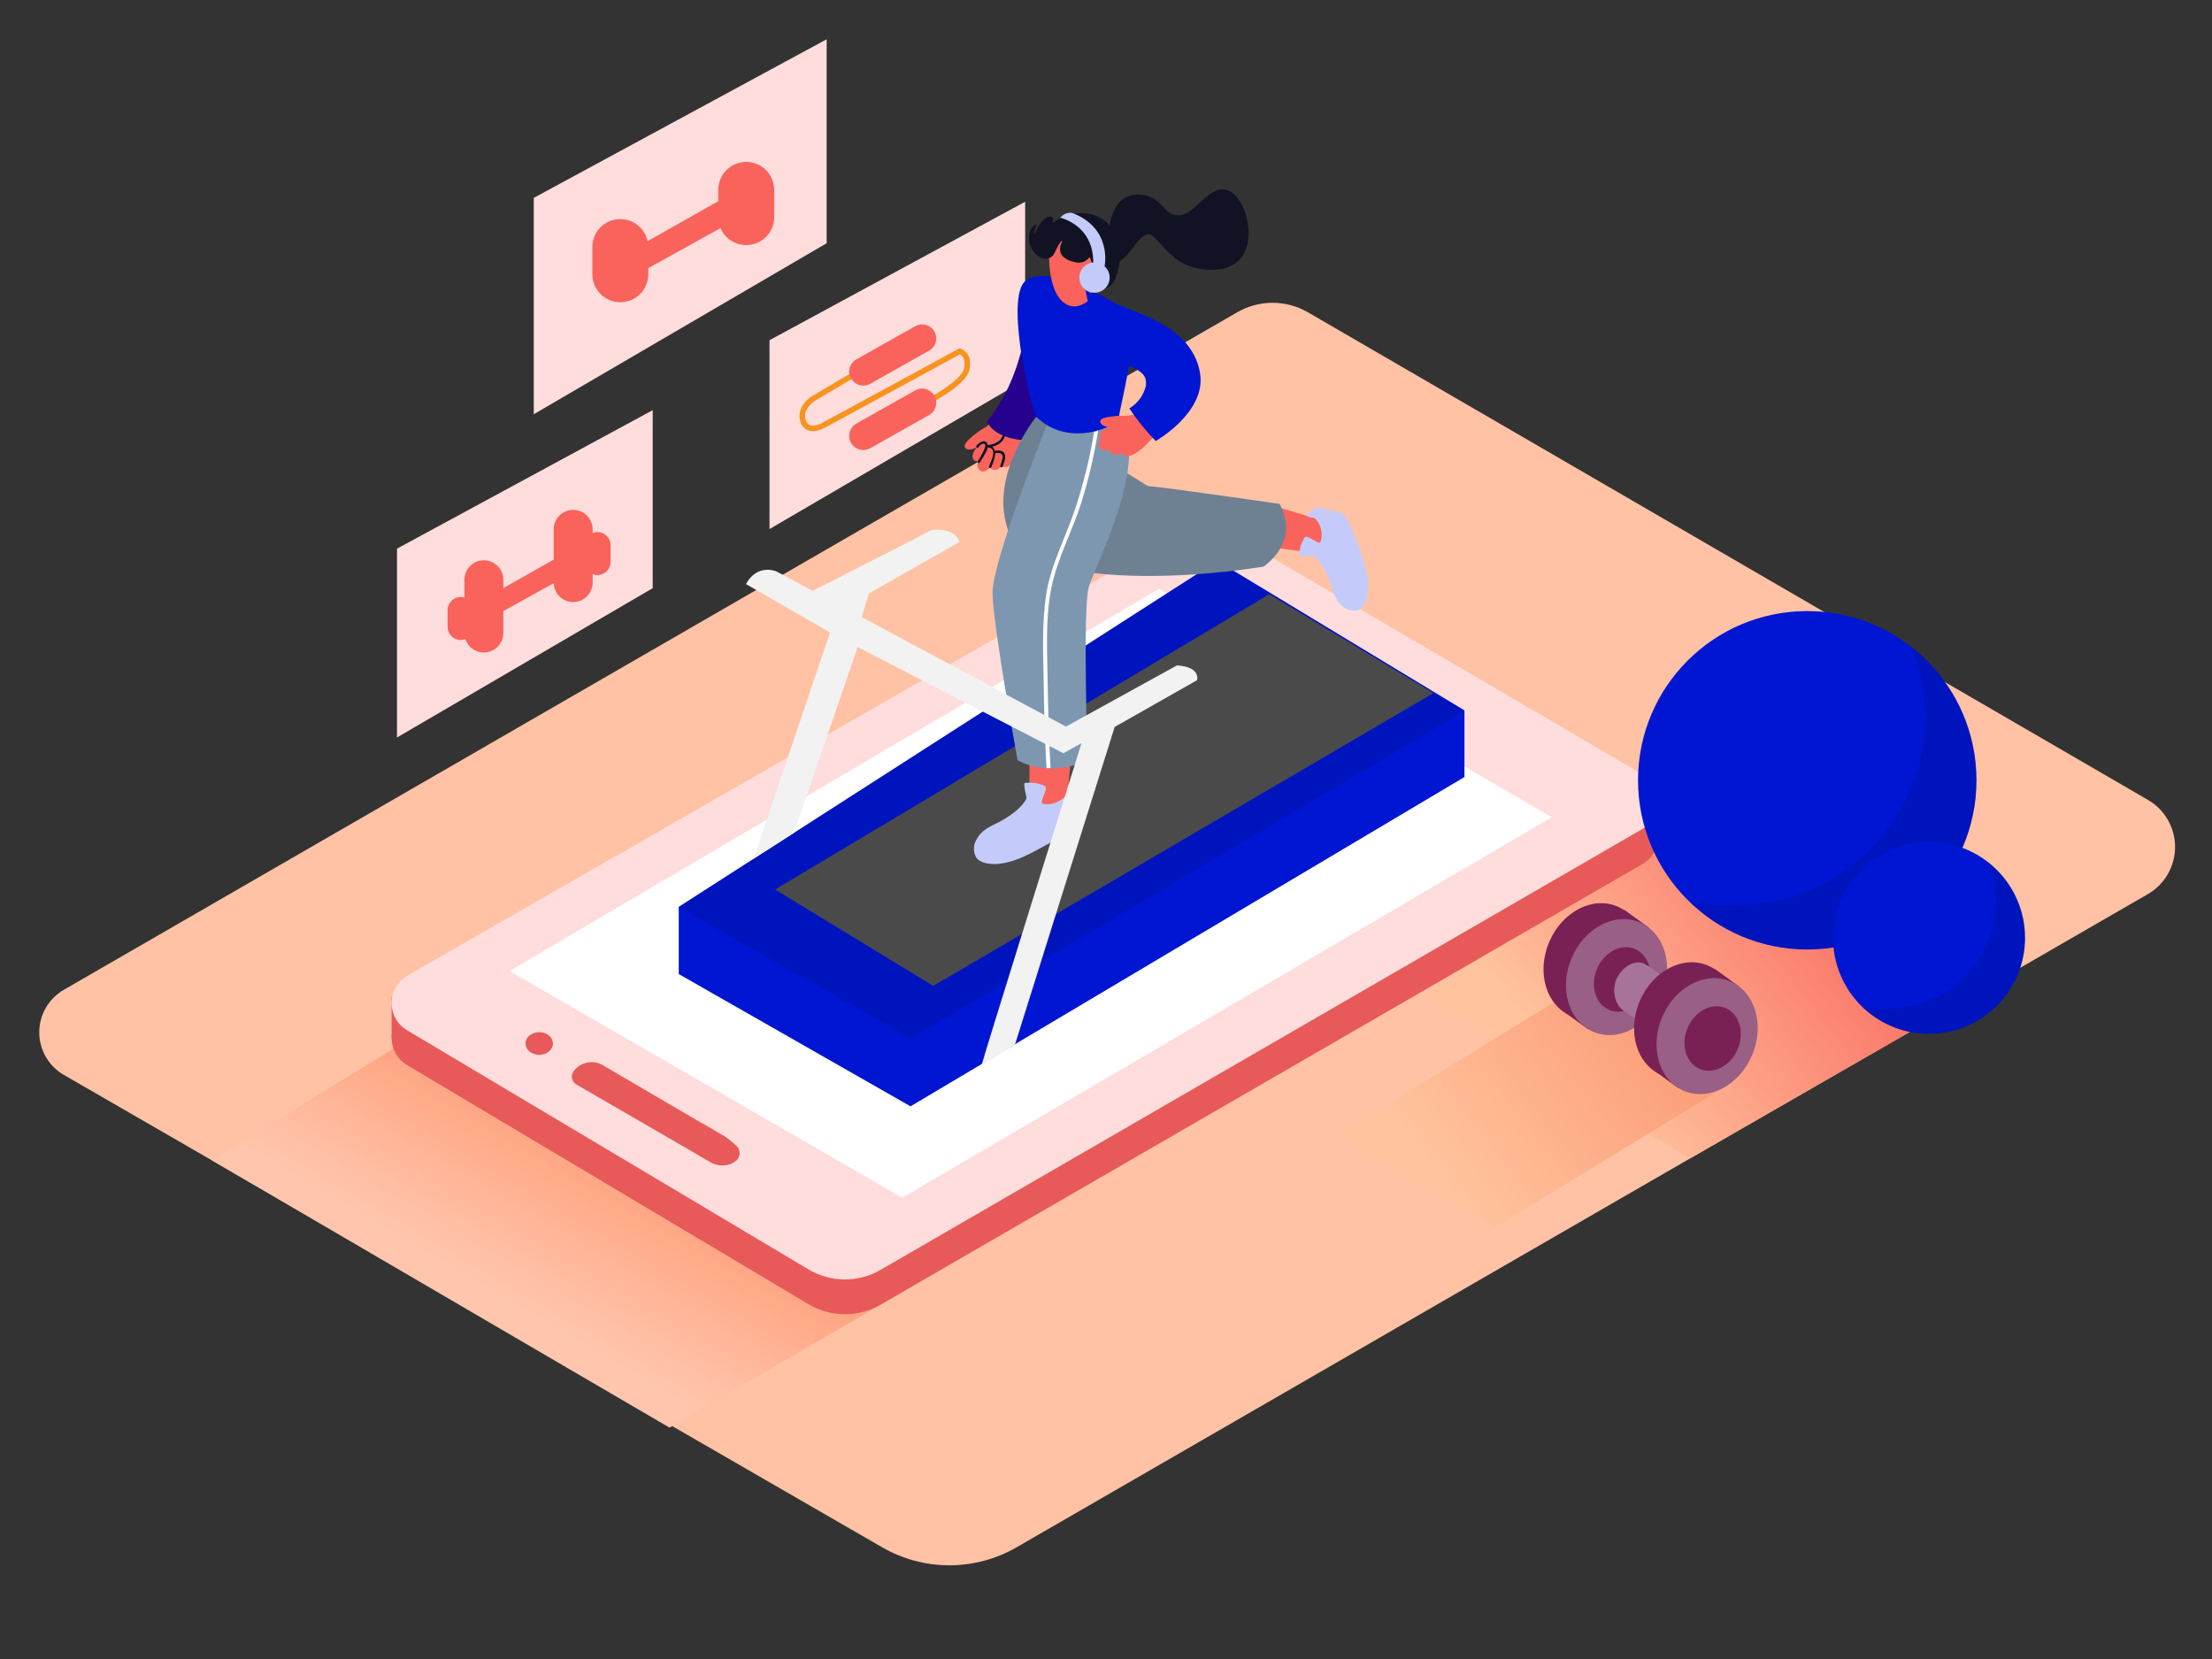
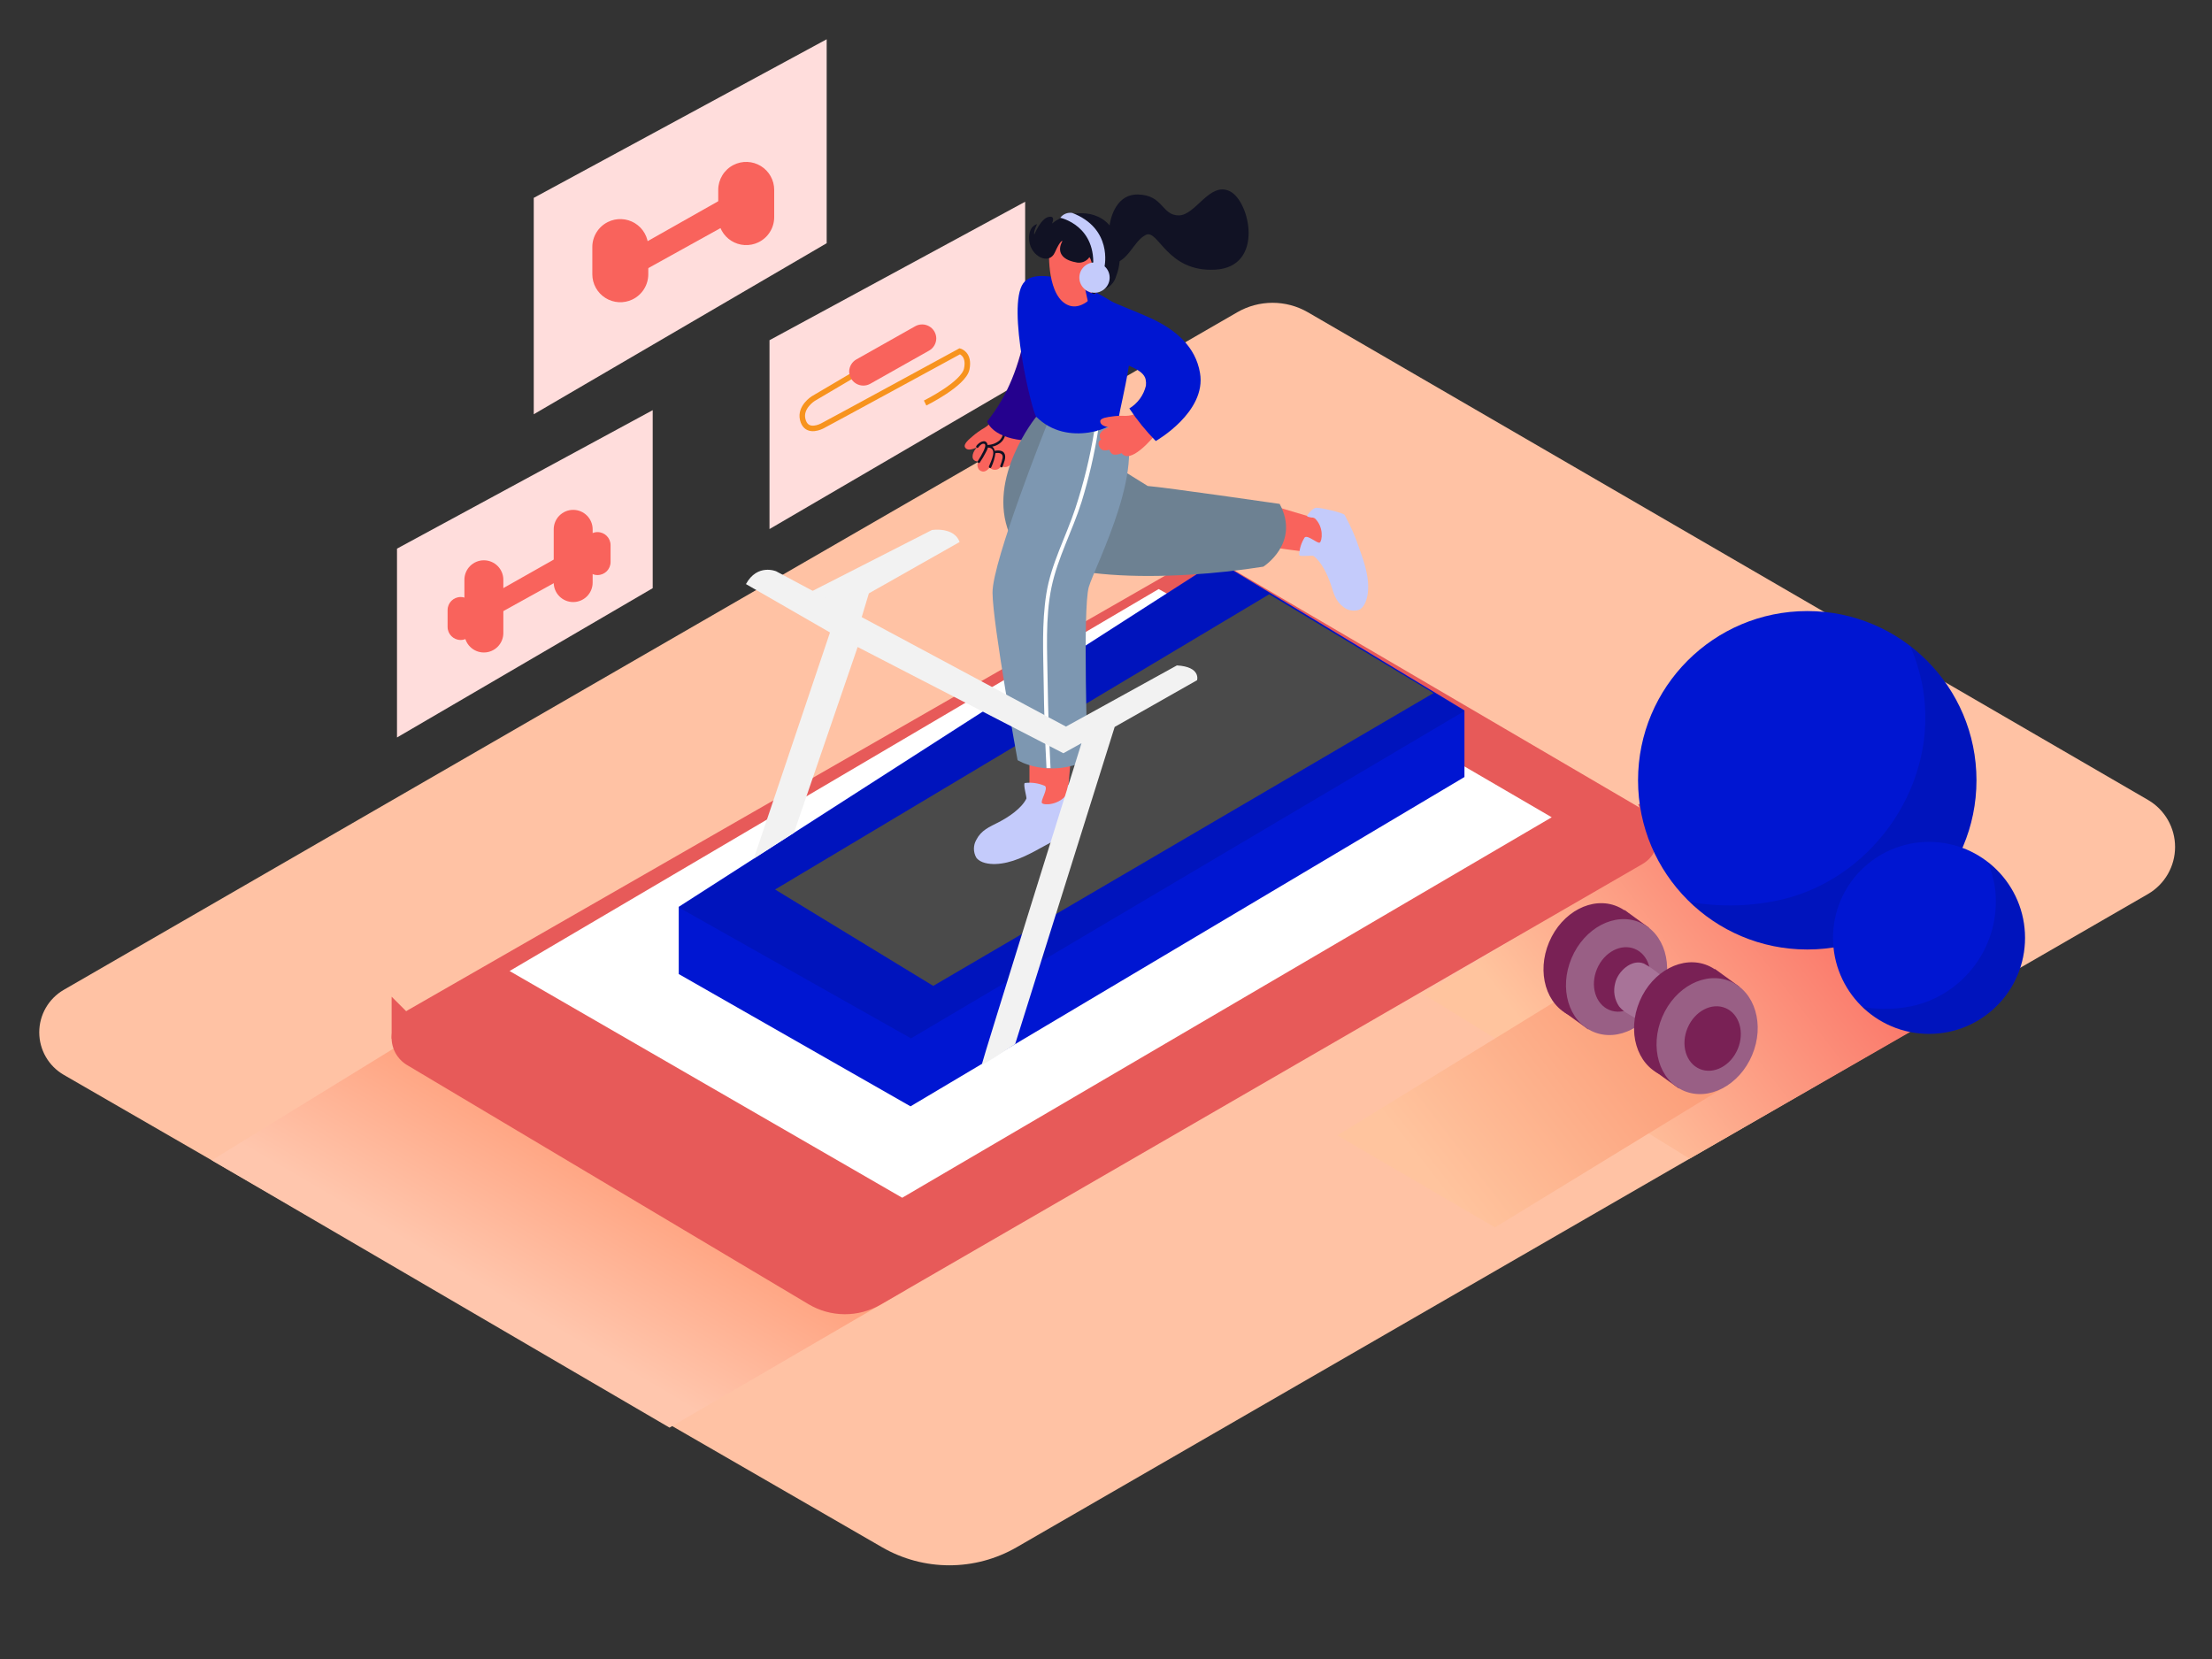
<svg xmlns="http://www.w3.org/2000/svg" width="400" height="300" viewBox="0 0 400 300" fill="none">
  <rect x="0" y="0" width="400" height="300" fill="#333333" stroke="none" />
  <path d="M11.52 194.36L159.52 279.8C163.216 281.934 167.408 283.057 171.675 283.057C175.942 283.057 180.135 281.934 183.83 279.8L388.44 161.66C389.926 160.793 391.158 159.553 392.015 158.061C392.872 156.57 393.323 154.88 393.323 153.16C393.323 151.44 392.872 149.75 392.015 148.259C391.158 146.767 389.926 145.527 388.44 144.66L236.51 56.47C234.568 55.346 232.364 54.755 230.12 54.755C227.876 54.755 225.672 55.346 223.73 56.47L11.52 179C10.175 179.781 9.059 180.901 8.282 182.249C7.506 183.597 7.098 185.125 7.098 186.68C7.098 188.235 7.506 189.763 8.282 191.111C9.059 192.459 10.175 193.579 11.52 194.36Z" fill="#FFC2A4" />
  <path d="M299.37 154L257.42 179.78L305.53 209.53L354.49 181.39L299.37 154Z" fill="url(#paint0_linear_57_455)" />
  <path d="M283.78 179.53L241.83 205.31L270.33 221.96L312.3 196.3L283.78 179.53Z" fill="url(#paint1_linear_57_455)" />
  <path d="M80.24 184.03L38.3 209.82L121.07 258.16L163.88 233.23L80.24 184.03Z" fill="url(#paint2_linear_57_455)" />
  <path d="M139.15 61.52V95.67L185.38 68.68V36.48L139.15 61.52Z" fill="#FFDDDC" />
  <path d="M157.24 66.08L147.06 72.08C147.06 72.08 144.62 73.6 145.15 75.84C145.68 78.08 147.69 77.52 148.67 77.03C149.65 76.54 173.56 63.52 173.56 63.52C173.56 63.52 175.38 64 174.82 66.72C174.26 69.44 167.29 72.88 167.29 72.88" stroke="#F7931E" stroke-miterlimit="10" />
  <path d="M153.56 67.09C153.546 67.543 153.653 67.991 153.87 68.389C154.086 68.787 154.404 69.121 154.792 69.356C155.179 69.591 155.622 69.718 156.075 69.726C156.528 69.734 156.975 69.621 157.37 69.4L168.01 63.4C168.403 63.178 168.731 62.855 168.959 62.465C169.187 62.075 169.308 61.632 169.31 61.18C169.302 60.737 169.178 60.303 168.952 59.922C168.726 59.541 168.404 59.225 168.019 59.005C167.634 58.785 167.199 58.669 166.755 58.668C166.312 58.667 165.876 58.782 165.49 59L154.85 65C154.477 65.212 154.163 65.515 153.938 65.88C153.713 66.245 153.583 66.661 153.56 67.09Z" fill="#F9635C" />
-   <path d="M153.56 78.74C153.546 79.193 153.653 79.641 153.87 80.039C154.086 80.437 154.404 80.771 154.792 81.006C155.179 81.24 155.622 81.368 156.075 81.376C156.528 81.384 156.975 81.271 157.37 81.05L168.01 75.05C168.403 74.828 168.731 74.505 168.959 74.115C169.187 73.725 169.308 73.282 169.31 72.83C169.309 72.384 169.192 71.946 168.97 71.559C168.748 71.172 168.428 70.85 168.043 70.625C167.658 70.399 167.221 70.278 166.775 70.274C166.329 70.27 165.889 70.382 165.5 70.6L154.86 76.6C154.478 76.816 154.158 77.126 153.93 77.5C153.703 77.875 153.575 78.302 153.56 78.74Z" fill="#F9635C" />
  <path d="M299.8 151.45V144.45L296.23 145.45C296.23 145.45 298.59 151.35 299.8 151.45Z" fill="#E75A59" />
  <path d="M70.82 187.83V180.23L74.52 183.93C74.52 183.93 74.73 187.81 70.82 187.83Z" fill="#E75A59" />
  <path d="M73.7 182.7L212.9 102.83C214.386 101.969 216.073 101.515 217.79 101.515C219.507 101.515 221.194 101.969 222.68 102.83L297 146.34C297.868 146.844 298.588 147.567 299.088 148.436C299.589 149.306 299.852 150.292 299.852 151.295C299.852 152.298 299.589 153.284 299.088 154.154C298.588 155.023 297.868 155.746 297 156.25L159.22 235.93C157.241 237.073 154.994 237.668 152.709 237.654C150.424 237.64 148.184 237.017 146.22 235.85L73.62 192.6C72.759 192.089 72.047 191.36 71.555 190.488C71.063 189.615 70.808 188.629 70.816 187.627C70.824 186.625 71.095 185.643 71.601 184.779C72.107 183.914 72.831 183.198 73.7 182.7Z" fill="#E75A59" />
-   <path d="M73.7 176.41L212.9 96.54C214.386 95.679 216.073 95.225 217.79 95.225C219.507 95.225 221.194 95.679 222.68 96.54L297 140C297.868 140.504 298.588 141.227 299.088 142.096C299.589 142.966 299.852 143.952 299.852 144.955C299.852 145.958 299.589 146.944 299.088 147.814C298.588 148.683 297.868 149.406 297 149.91L159.22 229.64C157.241 230.783 154.994 231.378 152.709 231.364C150.424 231.35 148.184 230.727 146.22 229.56L73.62 186.31C72.759 185.798 72.047 185.07 71.555 184.198C71.063 183.325 70.808 182.339 70.816 181.337C70.824 180.335 71.095 179.353 71.601 178.489C72.107 177.624 72.831 176.908 73.7 176.41Z" fill="#FFDDDC" />
  <path d="M209.52 106.52C210.29 106.78 280.6 147.79 280.6 147.79L163.15 216.59L92.15 175.59L209.52 106.52Z" fill="white" />
  <path d="M132.85 210.08C133.069 209.952 133.258 209.78 133.406 209.575C133.554 209.369 133.658 209.135 133.71 208.887C133.761 208.639 133.761 208.383 133.707 208.136C133.654 207.888 133.549 207.655 133.4 207.45C132.407 206.411 131.252 205.54 129.98 204.87C128.78 204.12 127.53 203.47 126.31 202.75L116.85 197.21L109.09 192.67C108.581 192.355 108.008 192.158 107.412 192.094C106.817 192.03 106.215 192.1 105.65 192.3C104.838 192.585 104.138 193.121 103.65 193.83C103.528 194.032 103.45 194.258 103.421 194.492C103.393 194.727 103.415 194.965 103.486 195.19C103.557 195.415 103.675 195.623 103.833 195.799C103.991 195.974 104.184 196.115 104.4 196.21L118.7 204.49L124.86 208.06L128.42 210.14C128.963 210.465 129.57 210.666 130.199 210.73C130.828 210.794 131.463 210.719 132.06 210.51C132.343 210.405 132.609 210.261 132.85 210.08Z" fill="#E75A59" />
  <path d="M97.51 190.75C98.88 190.75 99.99 189.832 99.99 188.7C99.99 187.568 98.88 186.65 97.51 186.65C96.14 186.65 95.03 187.568 95.03 188.7C95.03 189.832 96.14 190.75 97.51 190.75Z" fill="#E75A59" />
  <path d="M326.81 171.7C343.71 171.7 357.41 158 357.41 141.1C357.41 124.2 343.71 110.5 326.81 110.5C309.91 110.5 296.21 124.2 296.21 141.1C296.21 158 309.91 171.7 326.81 171.7Z" fill="#0016D2" />
  <path opacity="0.1" d="M345.43 116.82C346.519 119.326 347.298 121.955 347.75 124.65C350.52 141.4 339.24 158.27 322.85 162.51C317.178 163.914 311.274 164.112 305.52 163.09C308.515 165.981 312.068 168.23 315.963 169.701C319.857 171.171 324.01 171.831 328.169 171.641C332.327 171.451 336.403 170.414 340.146 168.595C343.89 166.776 347.224 164.211 349.942 161.059C352.661 157.907 354.708 154.234 355.958 150.263C357.209 146.293 357.636 142.109 357.213 137.968C356.791 133.827 355.528 129.815 353.502 126.179C351.476 122.543 348.729 119.358 345.43 116.82Z" fill="black" />
  <path d="M348.83 186.96C358.418 186.96 366.19 179.188 366.19 169.6C366.19 160.012 358.418 152.24 348.83 152.24C339.242 152.24 331.47 160.012 331.47 169.6C331.47 179.188 339.242 186.96 348.83 186.96Z" fill="#0016D2" />
  <path opacity="0.1" d="M359.4 155.82C360.019 157.241 360.462 158.732 360.72 160.26C361.393 164.948 360.327 169.72 357.724 173.677C355.121 177.634 351.161 180.501 346.59 181.74C343.373 182.537 340.024 182.649 336.76 182.07C338.459 183.711 340.475 184.989 342.685 185.824C344.894 186.659 347.251 187.035 349.611 186.928C351.971 186.82 354.284 186.232 356.409 185.2C358.534 184.168 360.426 182.712 361.969 180.924C363.511 179.135 364.673 177.05 365.382 174.796C366.091 172.543 366.333 170.168 366.092 167.818C365.852 165.468 365.134 163.192 363.984 161.129C362.833 159.066 361.273 157.259 359.4 155.82Z" fill="black" />
  <path d="M296.394 177.247C298.707 171.779 296.941 165.806 292.45 163.906C287.958 162.006 282.442 164.899 280.129 170.367C277.816 175.834 279.582 181.807 284.073 183.707C288.564 185.607 294.081 182.715 296.394 177.247Z" fill="#792155" />
  <path d="M293.76 164.55L298.17 167.75L287.19 186.14L282.87 183.01" fill="#792155" />
  <path d="M300.458 180.13C302.771 174.662 301.005 168.689 296.514 166.789C292.023 164.889 286.507 167.781 284.193 173.249C281.88 178.717 283.646 184.69 288.137 186.59C292.629 188.49 298.145 185.598 300.458 180.13Z" fill="#995F85" />
  <path d="M297.857 179.03C299.144 175.988 298.158 172.664 295.656 171.606C293.153 170.547 290.081 172.155 288.795 175.196C287.508 178.238 288.494 181.562 290.996 182.621C293.499 183.679 296.57 182.072 297.857 179.03Z" fill="#792155" />
  <path d="M317.31 187.53C315.65 186.93 314.04 185.53 312.58 184.53C309.76 182.683 306.95 180.817 304.15 178.93L300.24 176.3C299.318 175.503 298.312 174.809 297.24 174.23C295.03 173.36 292.55 175.69 292.09 177.73C291.887 178.45 291.845 179.205 291.966 179.943C292.087 180.681 292.368 181.383 292.79 182C293.71 183.17 295.24 183.73 296.44 184.55L300.44 187.29L308.13 192.51L310.01 193.78" fill="#A87398" />
  <path d="M312.768 187.931C315.081 182.464 313.315 176.491 308.823 174.591C304.332 172.691 298.816 175.583 296.503 181.051C294.19 186.519 295.956 192.492 300.447 194.392C304.938 196.292 310.454 193.399 312.768 187.931Z" fill="#792155" />
  <path d="M310.13 175.23L314.54 178.43L303.57 196.82L299.24 193.69" fill="#792155" />
  <path d="M316.836 190.805C319.149 185.337 317.383 179.364 312.892 177.464C308.4 175.564 302.884 178.457 300.571 183.925C298.258 189.393 300.024 195.365 304.515 197.265C309.006 199.165 314.522 196.273 316.836 190.805Z" fill="#995F85" />
  <path d="M314.231 189.714C315.518 186.673 314.532 183.349 312.03 182.29C309.527 181.231 306.455 182.839 305.169 185.881C303.882 188.922 304.868 192.246 307.37 193.305C309.873 194.364 312.944 192.756 314.231 189.714Z" fill="#792155" />
  <path d="M220.14 101.43L122.74 163.98V176.14L164.65 200.06L264.82 140.51V128.46L220.14 101.43Z" fill="#0016D2" />
  <path opacity="0.1" d="M264.82 128.57L220.14 101.54L122.74 164.09L164.74 187.77L264.82 128.57Z" fill="black" />
  <path d="M259.23 125.33L229.52 107.46L140.16 160.85L168.76 178.28" fill="#4A4A4A" />
  <path d="M185.36 71.9C185.307 71.768 185.215 71.655 185.098 71.575C184.981 71.495 184.842 71.451 184.7 71.45C184.797 71.736 184.812 72.042 184.743 72.336C184.674 72.629 184.524 72.898 184.31 73.11C183.562 73.88 182.672 74.498 181.69 74.93C181.25 75.27 180.79 75.6 180.34 75.93C180.049 76.135 179.692 76.221 179.34 76.17C178.975 76.656 178.52 77.067 178 77.38C177.238 77.814 176.521 78.324 175.86 78.9C175.35 79.35 174.15 80.27 174.51 80.9C174.87 81.53 175.76 81.32 176.64 80.9L176.43 81.16C175.77 81.98 175.43 83.41 176.92 83.46C176.79 83.7 176.736 83.974 176.764 84.245C176.793 84.516 176.903 84.772 177.08 84.98C177.92 85.68 178.58 84.98 178.96 84.58C179.12 84.732 179.314 84.844 179.527 84.905C179.739 84.966 179.963 84.974 180.18 84.93C180.362 84.897 180.533 84.821 180.68 84.71C180.828 84.599 180.948 84.455 181.03 84.29C183.85 85.67 184.88 78.66 185.13 76.02C185.5 74.69 185.89 73.06 185.36 71.9Z" fill="#F9635C" />
  <path d="M179.86 81.51C179.842 81.362 179.794 81.218 179.718 81.089C179.642 80.96 179.541 80.848 179.42 80.76C180.16 80.635 180.831 80.248 181.31 79.67C181.599 79.282 181.782 78.825 181.841 78.345C181.901 77.865 181.835 77.377 181.65 76.93C181.629 76.876 181.587 76.832 181.533 76.808C181.48 76.785 181.419 76.784 181.365 76.805C181.311 76.826 181.267 76.868 181.243 76.922C181.22 76.975 181.219 77.036 181.24 77.09C181.41 77.496 181.462 77.942 181.391 78.377C181.321 78.812 181.13 79.218 180.84 79.55C180.238 80.106 179.458 80.428 178.64 80.46H178.56C178.564 80.41 178.564 80.36 178.56 80.31C178.2 79.24 176.95 80.05 176.56 80.63C176.4 80.86 176.74 81.14 176.91 80.91C177.08 80.68 177.45 80.22 177.83 80.24C178.56 80.24 177.91 81.41 177.83 81.62C177.532 82.22 177.198 82.801 176.83 83.36C176.67 83.6 177.02 83.88 177.18 83.64C177.58 83.049 177.944 82.435 178.27 81.8C178.429 81.525 178.556 81.233 178.65 80.93C180.47 80.99 179.23 83.36 178.84 84.32C178.73 84.58 179.14 84.77 179.25 84.5C179.632 83.69 179.888 82.827 180.01 81.94C180.66 81.83 181.42 81.94 181.31 82.78C181.213 83.269 181.069 83.748 180.88 84.21C180.79 84.48 181.2 84.66 181.29 84.39C181.51 83.71 181.97 82.82 181.68 82.1C181.39 81.38 180.49 81.41 179.86 81.51Z" fill="#111224" />
  <path d="M227.22 98.58L237.22 99.96C237.22 99.96 239.42 99.75 239.83 96.85C240.24 93.95 238.42 93.9 238.42 93.9L229.1 91.13" fill="#F9635C" />
  <path d="M238.05 91.82C237.35 91.82 236.42 93.08 236.38 93.31C236.34 93.54 237.66 93.63 237.66 93.63C239.48 95.26 239.07 97.85 238.66 98.11C238.25 98.37 236.5 96.67 235.93 97.18C235.316 98.138 234.971 99.243 234.93 100.38C235.04 100.72 237.38 100.38 237.51 100.53C238.99 101.6 240.06 103.94 240.63 105.62C241.2 107.3 241.47 108.67 242.92 109.75C243.316 110.072 243.787 110.288 244.289 110.377C244.791 110.466 245.308 110.426 245.79 110.26C246.79 109.76 247.21 108.31 247.34 107.26C247.67 104.64 246.79 101.92 245.91 99.49C245.196 97.283 244.271 95.15 243.15 93.12C242.89 92.71 238.76 91.77 238.05 91.82Z" fill="#C4CBFB" />
  <path d="M186.16 134.6V144.11C186.414 144.888 186.912 145.563 187.58 146.035C188.249 146.507 189.052 146.751 189.87 146.73C190.638 146.764 191.391 146.506 191.979 146.01C192.566 145.513 192.945 144.813 193.04 144.05L193.8 135.22" fill="#F9635C" />
  <path d="M195.13 143.49C194.95 142.74 193.48 141.95 193.22 141.94C192.96 141.93 193.1 143.38 193.1 143.38C191.66 145.64 188.78 145.65 188.43 145.23C188.08 144.81 189.61 142.64 188.96 142.12C187.816 141.622 186.559 141.439 185.32 141.59C184.97 141.77 185.7 144.24 185.61 144.41C184.72 146.2 182.36 147.77 180.61 148.67C178.86 149.57 177.45 150.11 176.54 151.88C176.263 152.368 176.117 152.919 176.117 153.48C176.117 154.041 176.263 154.592 176.54 155.08C177.26 156.08 178.9 156.28 180.04 156.24C182.93 156.14 185.72 154.71 188.2 153.33C190.463 152.171 192.609 150.798 194.61 149.23C195 148.88 195.31 144.24 195.13 143.49Z" fill="#C4CBFB" />
  <path d="M185.5 59.81C184.33 65.95 182.32 71.46 178.5 76.21C178.73 76.84 180.16 79.74 187.31 79.74L193.73 71.27L185.5 59.81Z" fill="#25018E" />
  <path d="M187.39 75.36C187.39 75.36 178.39 86.36 182.52 96.47C186.24 105.72 212.24 105.07 228.45 102.47C228.45 102.47 235.2 98.21 231.4 91.12C231.4 91.12 210.67 88.12 207.54 87.88" fill="#6D8192" />
  <path d="M189.28 76.86C189.28 76.86 179.45 101.46 179.48 107.16C179.51 112.86 184.01 137.46 184.01 137.46C184.01 137.46 189.4 140.83 196.68 137.46C196.68 137.46 195.75 110.05 196.89 106.15C198.03 102.25 208.27 82.94 202.35 75.36L189.28 76.86Z" fill="#7D97B1" />
  <path d="M187.39 75.36C186.64 74.6 181.99 55.44 185.04 51.22C188.09 47 201.96 54.01 204.04 57.05C206.12 60.09 202.59 73.38 202.33 75.36C202.07 77.34 193 81 187.39 75.36Z" fill="#0016D2" />
  <path d="M198 78.06H197.86C197.087 82.761 195.95 87.395 194.46 91.92C192.76 97.06 190.06 101.98 189.21 107.37C188.36 112.76 188.66 118.14 188.73 123.46C188.797 128.607 188.967 133.753 189.24 138.9H189.97C189.703 133.74 189.53 128.577 189.45 123.41C189.38 117.76 188.99 111.79 190.14 106.22C191.24 100.89 193.95 95.95 195.58 90.77C196.888 86.534 197.891 82.21 198.58 77.83C198.392 77.92 198.198 77.997 198 78.06Z" fill="white" />
  <path d="M189.75 45.07C189.65 45.57 189.31 53.87 193.36 55.26C197.41 56.65 202.16 48.11 200.19 44.04C198.22 39.97 190.89 39.4 189.75 45.07Z" fill="#F9635C" />
  <path d="M197 46.5C197.68 47.39 197.7 49.72 197.45 50.83C197.399 51.339 197.399 51.851 197.45 52.36C197.401 52.802 197.378 53.246 197.38 53.69C197.764 53.387 198.122 53.053 198.45 52.69C198.519 52.743 198.601 52.776 198.688 52.784C198.774 52.793 198.862 52.778 198.94 52.74C199.096 52.663 199.244 52.569 199.38 52.46C199.72 52.23 200.12 52.1 200.47 51.89C201.139 51.42 201.62 50.73 201.83 49.94C202.172 49.083 202.384 48.18 202.46 47.26C202.636 45.431 202.289 43.59 201.46 41.95C199.27 37.77 193.67 37.68 190.23 40.42C190.4 40.06 190.81 38.97 189.61 39.23C188.18 39.53 187.04 42.42 187.04 42.42C186.83 41.91 187.54 40.53 187.54 40.53C187.54 40.53 185.85 40.83 186.13 43.58C186.41 46.33 189.69 48.02 190.75 45.65C191.81 43.28 192.12 43.59 192.12 43.59C191.04 45.54 192.06 46.96 194.45 47.41C194.917 47.549 195.415 47.536 195.874 47.372C196.332 47.209 196.727 46.903 197 46.5Z" fill="#111224" />
-   <path d="M198.95 48.89C198.854 48.707 198.717 48.549 198.55 48.426C198.384 48.304 198.191 48.222 197.988 48.185C197.784 48.149 197.575 48.159 197.376 48.215C197.178 48.271 196.994 48.372 196.84 48.51C196.39 49.018 196.05 49.614 195.84 50.26C195.774 50.437 195.774 50.633 195.84 50.81C195.752 50.973 195.705 51.155 195.705 51.34C195.705 51.525 195.752 51.707 195.84 51.87C195.985 52.104 196.215 52.272 196.481 52.341C196.747 52.41 197.03 52.374 197.27 52.24C198.29 51.72 199.66 50.15 198.95 48.89Z" fill="#F9635C" />
  <path d="M197.92 52.94C199.433 52.94 200.66 51.713 200.66 50.2C200.66 48.687 199.433 47.46 197.92 47.46C196.407 47.46 195.18 48.687 195.18 50.2C195.18 51.713 196.407 52.94 197.92 52.94Z" fill="#C4CBFB" />
  <path d="M191.73 39.38C191.73 39.38 198.46 40.78 197.63 48.77L199.74 48.15C199.74 48.15 201.24 41.31 193.88 38.5C193.476 38.438 193.062 38.488 192.683 38.643C192.305 38.798 191.975 39.052 191.73 39.38Z" fill="#C4CBFB" />
  <path d="M200.65 40.78C200.65 40.78 201.24 35.07 205.8 35.17C210.36 35.27 210.07 38.95 213.15 38.95C216.23 38.95 218.72 32.79 222.39 34.58C226.06 36.37 228.65 48.23 219.81 48.76C210.97 49.29 209.47 41.33 207.19 42.48C204.91 43.63 204 47.48 201.03 47.63" fill="#111224" />
  <path d="M211.89 74.6C211.918 74.439 211.889 74.273 211.806 74.132C211.724 73.992 211.594 73.884 211.44 73.83C211.92 73.11 210.91 72.08 210.25 72.75C210.01 72.997 209.763 73.23 209.51 73.45C209.486 73.338 209.437 73.232 209.367 73.141C209.296 73.05 209.207 72.976 209.104 72.924C209.002 72.873 208.889 72.844 208.774 72.842C208.659 72.839 208.545 72.863 208.44 72.91C208.314 72.855 208.174 72.839 208.039 72.864C207.903 72.889 207.778 72.954 207.68 73.05L206 74.5C205.218 74.977 204.316 75.219 203.4 75.2C202.584 75.162 201.767 75.206 200.96 75.33C200.34 75.43 198.96 75.55 198.96 76.19C198.96 76.83 199.73 77.14 200.61 77.28L200.32 77.38C199.39 77.69 198.38 78.48 199.1 79.49C198.913 79.587 198.768 79.751 198.696 79.949C198.624 80.147 198.629 80.365 198.71 80.56C199.01 81.56 199.82 81.56 200.59 81.32C200.75 81.71 200.93 82.07 201.37 82.2C201.869 82.267 202.376 82.176 202.82 81.94C204.34 84.01 208.17 79.63 209.69 77.7C210.6 76.85 211.73 75.77 211.89 74.6Z" fill="#F9635C" />
  <path d="M217 67.45C216.2 62.67 212.63 59.72 208.48 57.72C206.37 56.72 204.17 55.9 202.02 54.98C200.8 54.46 199.59 53.92 198.39 53.37C198.15 53.26 196.3 52.67 196.25 52.37L198.54 62.75C200.33 63.59 200.23 64.37 202 65.25C203.5 66 206.79 66.77 207.17 68.62C207.246 68.988 207.263 69.366 207.22 69.74C207.018 70.591 206.649 71.394 206.134 72.101C205.619 72.809 204.968 73.406 204.22 73.86C205.623 75.97 207.224 77.942 209 79.75C209 79.75 218.21 74.52 217 67.45Z" fill="#0016D2" />
  <path d="M71.79 99.21V133.36L118.03 106.36V74.17L71.79 99.21Z" fill="#FFDDDC" />
  <path d="M96.52 35.78V74.91L149.49 43.98V7.1L96.52 35.78Z" fill="#FFDDDC" />
  <path d="M109.89 40.16C110.661 39.771 111.519 39.586 112.381 39.622C113.244 39.658 114.083 39.914 114.819 40.366C115.555 40.818 116.163 41.451 116.585 42.204C117.007 42.958 117.229 43.806 117.23 44.67V49.6C117.229 50.554 116.958 51.489 116.448 52.296C115.939 53.103 115.211 53.749 114.35 54.16C113.579 54.528 112.728 54.695 111.875 54.645C111.022 54.595 110.196 54.331 109.473 53.875C108.751 53.42 108.155 52.789 107.742 52.042C107.328 51.294 107.111 50.454 107.11 49.6V44.67C107.111 43.735 107.372 42.818 107.863 42.022C108.353 41.226 109.055 40.581 109.89 40.16Z" fill="#F9635C" />
  <path d="M116.01 49.16L132.07 40.26V35.15L116.01 44.23V49.16Z" fill="#F9635C" />
  <path d="M132.64 29.83C133.411 29.436 134.271 29.247 135.137 29.281C136.003 29.315 136.845 29.57 137.584 30.023C138.322 30.475 138.932 31.11 139.355 31.866C139.778 32.622 140 33.474 140 34.34V39.27C139.999 40.224 139.728 41.159 139.218 41.966C138.708 42.773 137.981 43.419 137.12 43.83C136.349 44.198 135.498 44.365 134.645 44.315C133.792 44.265 132.966 44.001 132.243 43.545C131.52 43.09 130.925 42.459 130.511 41.712C130.098 40.964 129.881 40.124 129.88 39.27V34.34C129.879 33.407 130.137 32.492 130.624 31.696C131.111 30.9 131.809 30.254 132.64 29.83Z" fill="#F9635C" />
  <path d="M88.59 111.85L102.06 104.39V100.1L88.59 107.72V111.85Z" fill="#F9635C" />
  <path d="M107.17 95.72C107.17 93.776 105.594 92.2 103.65 92.2C101.706 92.2 100.13 93.776 100.13 95.72V105.35C100.13 107.294 101.706 108.87 103.65 108.87C105.594 108.87 107.17 107.294 107.17 105.35V95.72Z" fill="#F9635C" />
  <path d="M91.02 104.84C91.02 102.896 89.444 101.32 87.5 101.32C85.556 101.32 83.98 102.896 83.98 104.84V114.47C83.98 116.414 85.556 117.99 87.5 117.99C89.444 117.99 91.02 116.414 91.02 114.47V104.84Z" fill="#F9635C" />
  <path d="M83.31 107.96H83.3C81.996 107.96 80.94 109.017 80.94 110.32V113.37C80.94 114.673 81.996 115.73 83.3 115.73H83.31C84.613 115.73 85.67 114.673 85.67 113.37V110.32C85.67 109.017 84.613 107.96 83.31 107.96Z" fill="#F9635C" />
  <path d="M108.05 96.22H108.04C106.737 96.22 105.68 97.277 105.68 98.58V101.63C105.68 102.933 106.737 103.99 108.04 103.99H108.05C109.353 103.99 110.41 102.933 110.41 101.63V98.58C110.41 97.277 109.353 96.22 108.05 96.22Z" fill="#F9635C" />
  <path d="M145 107.84L168.53 95.84C168.53 95.84 172.53 95.22 173.53 98.01L157.12 107.3L155.47 112.77" fill="#F2F2F2" />
  <path d="M183.57 188.81L201.57 131.45L216.47 123C216.47 123 217.2 120.57 212.82 120.33L192.76 131.39L140.36 103.31C140.36 103.31 136.96 101.85 134.89 105.62L150.09 114.37L136.31 155.26L143.57 150.6L155.09 117L192.29 136.21L195.57 134.39C195.57 134.39 177.57 191.99 177.57 192.39C177.57 192.79 180.84 190.57 183.57 188.81Z" fill="#F2F2F2" />
  <defs>
    <linearGradient id="paint0_linear_57_455" x1="284.54" y1="197.11" x2="341.58" y2="153.09" gradientUnits="userSpaceOnUse">
      <stop stop-color="#FFC49E" />
      <stop offset="0.99" stop-color="#F9635C" />
    </linearGradient>
    <linearGradient id="paint1_linear_57_455" x1="259.76" y1="214.16" x2="305.84" y2="178.59" gradientUnits="userSpaceOnUse">
      <stop stop-color="#FFC49E" />
      <stop offset="0.99" stop-color="#FB9773" />
    </linearGradient>
    <linearGradient id="paint2_linear_57_455" x1="92.72" y1="235.8" x2="116.6" y2="195.06" gradientUnits="userSpaceOnUse">
      <stop stop-color="#FFC6AD" />
      <stop offset="0.99" stop-color="#FF9068" />
    </linearGradient>
  </defs>
</svg>